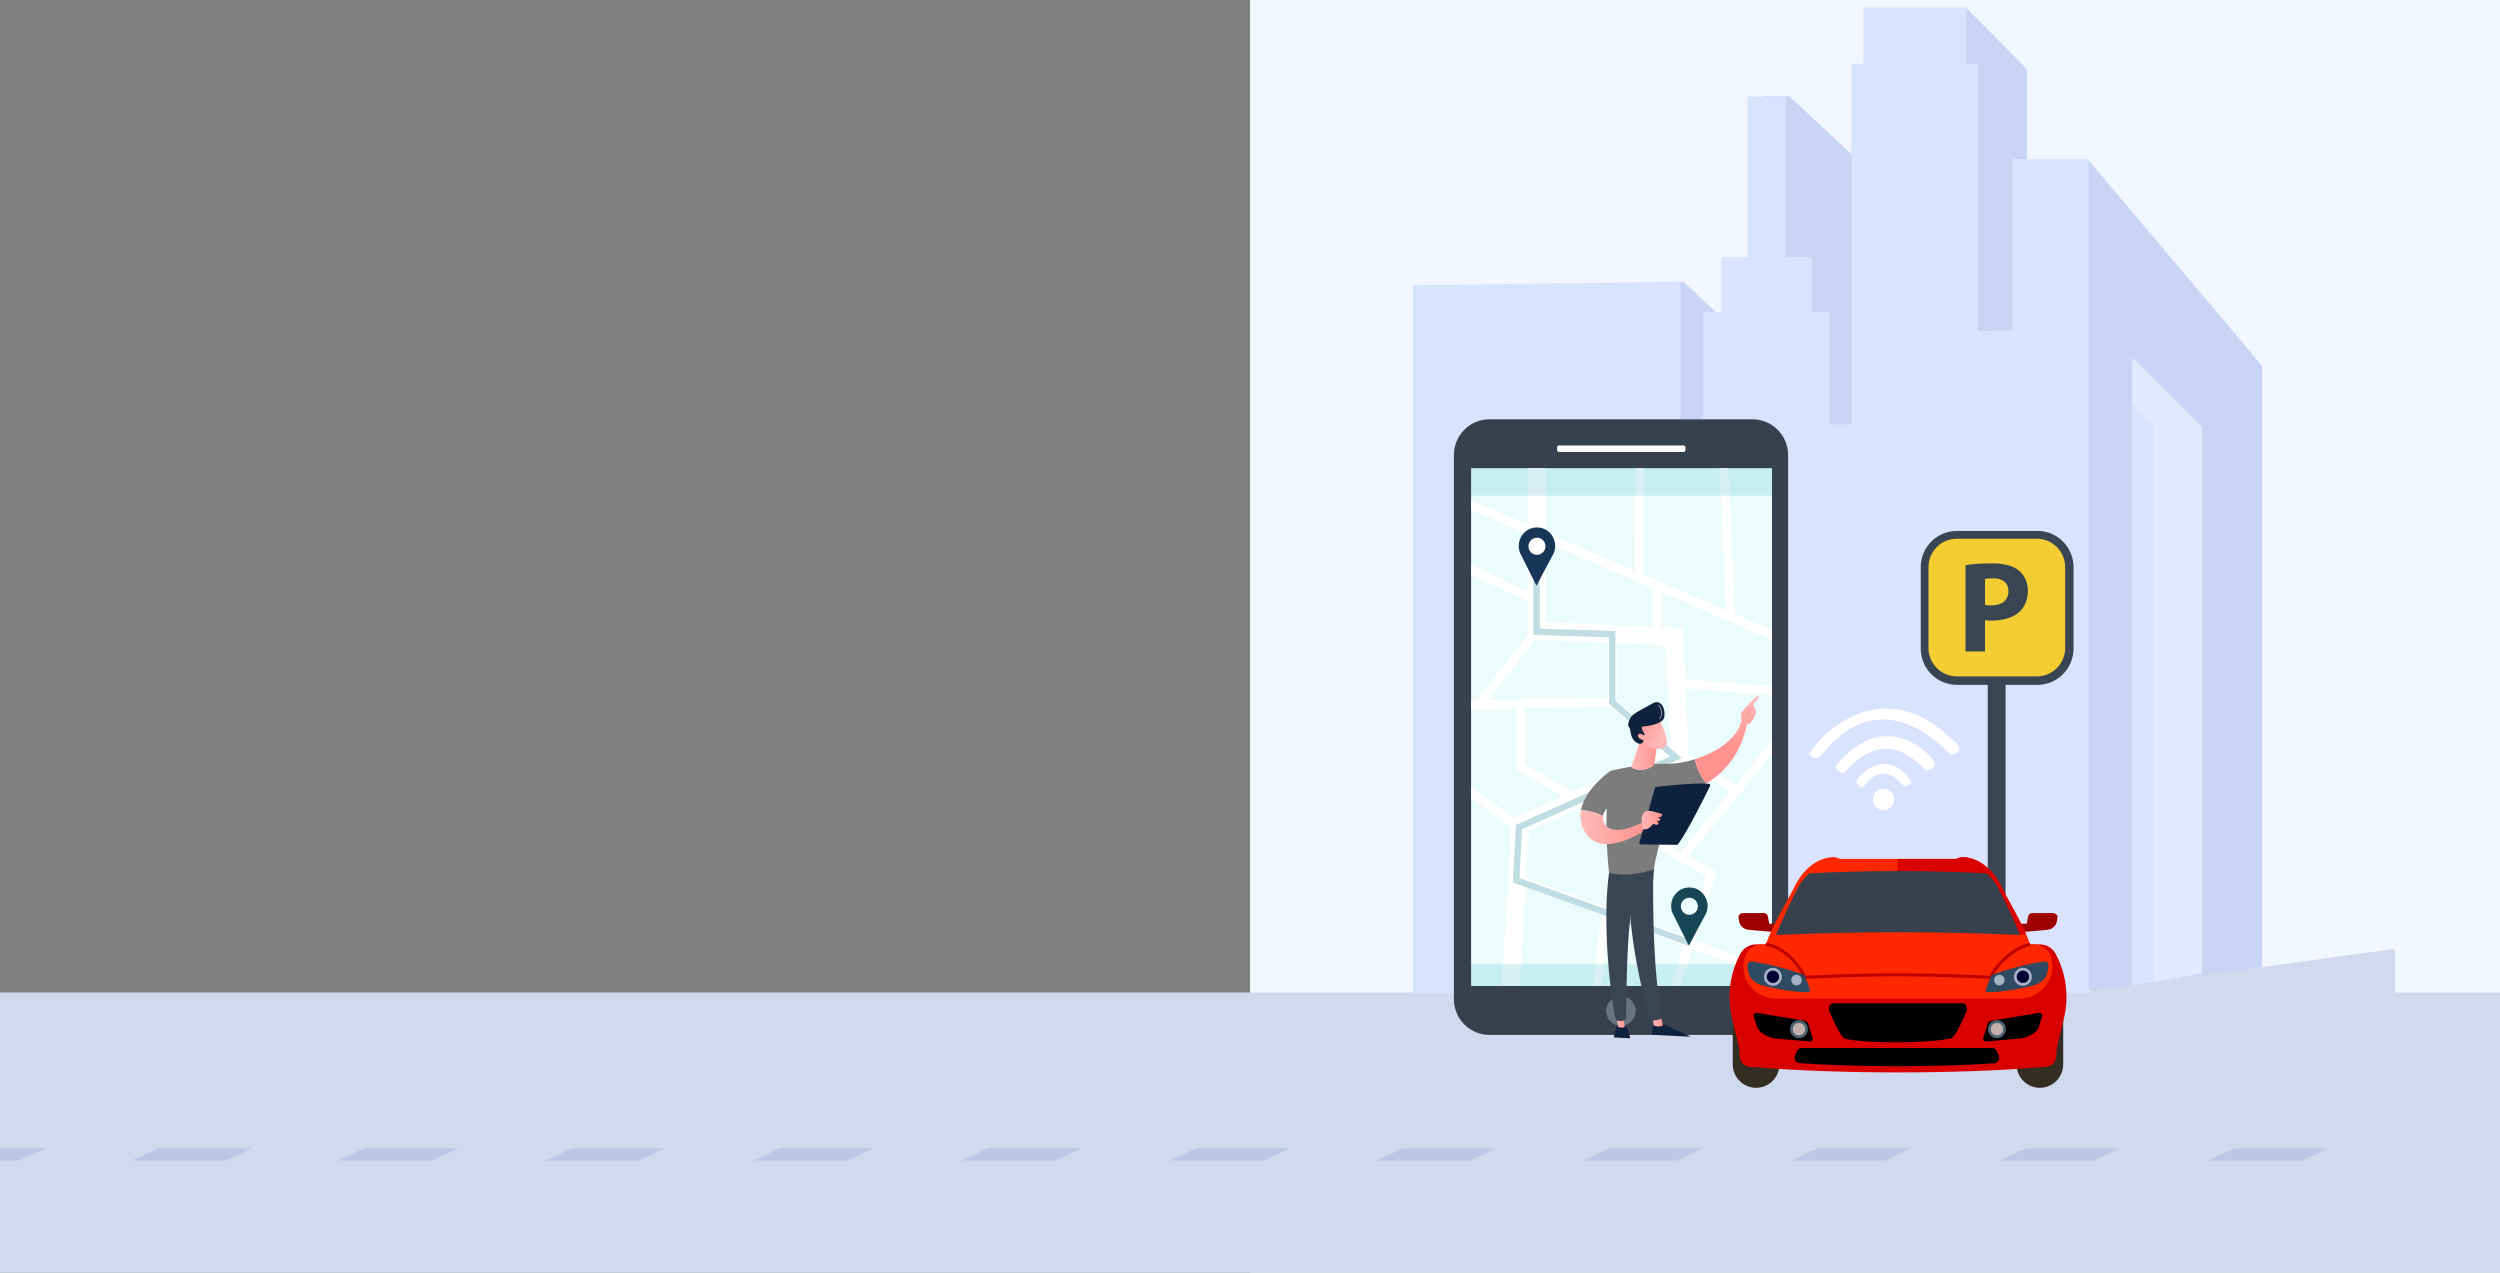
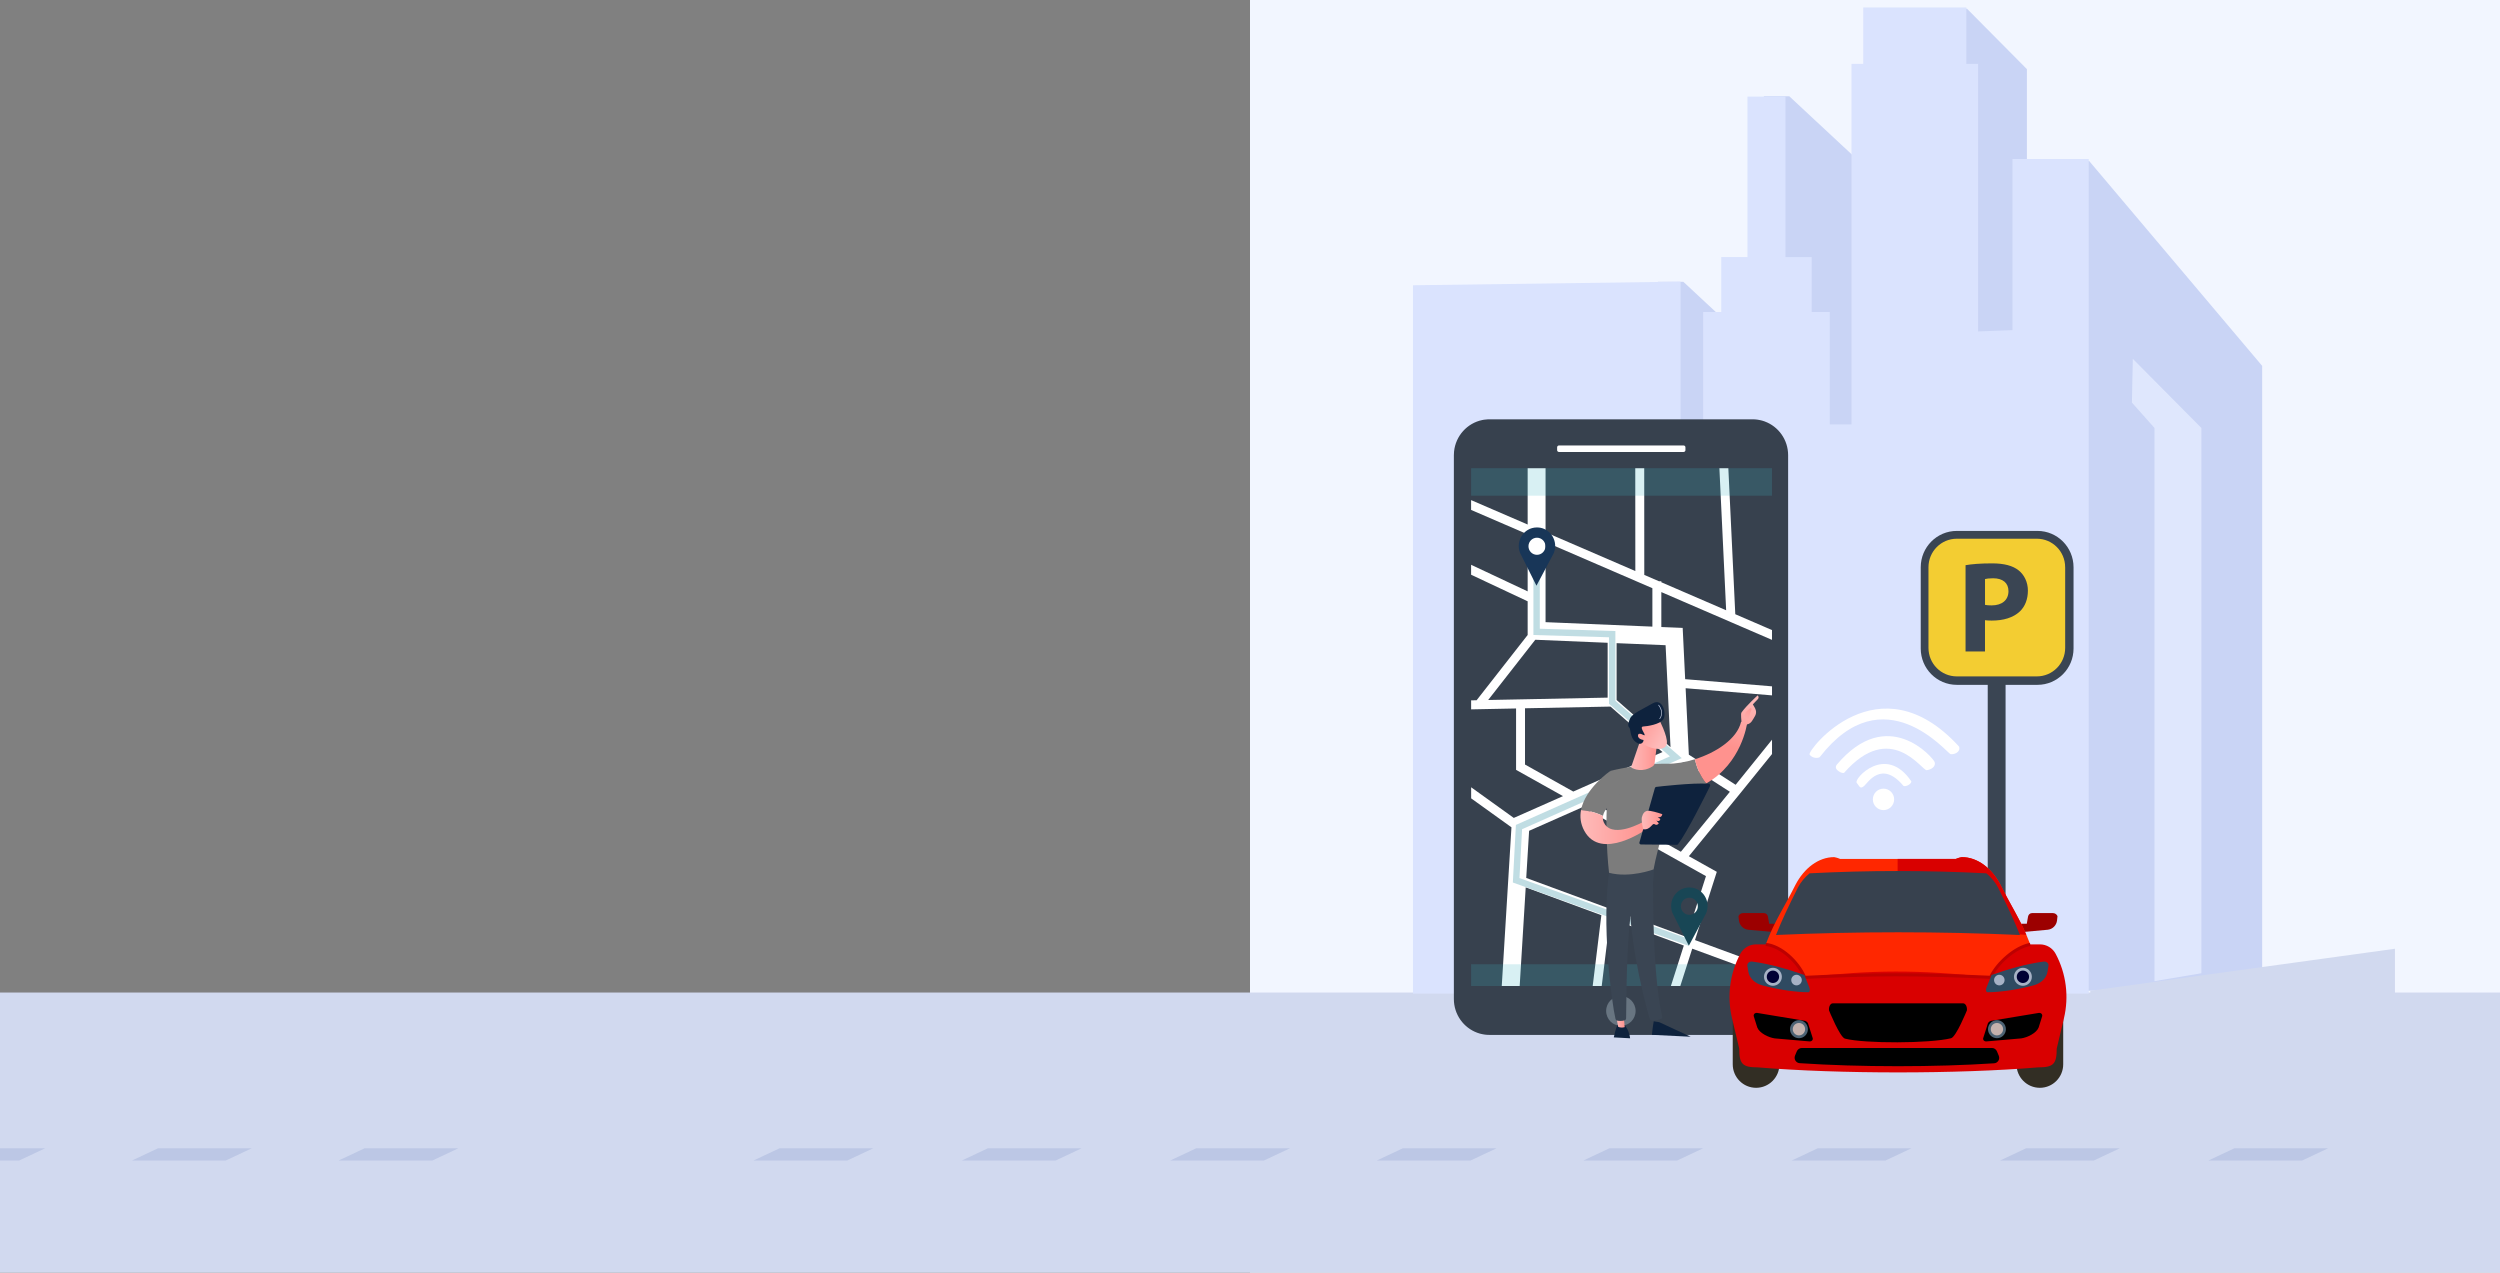
<svg xmlns="http://www.w3.org/2000/svg" width="1440" height="733" viewBox="0 0 1440 733" fill="none">
  <rect x="0" y="0" width="1440" height="733" fill="#808080" stroke="none" />
  <rect x="720" width="720" height="733" fill="#F2F6FF" />
  <path d="M0 571.68L7.05719e-05 721.606V733H1440V571.68H184.256H0Z" fill="#D1D9EF" />
  <path d="M1303 210.725L1203.38 92.76H1188V570.672H1303V210.725Z" fill="#C9D4F5" />
-   <path d="M1268.5 246.014L1234 211.229L1228 206.188V568.655L1268.5 560.589V246.014Z" fill="#DAE3FE" />
  <path opacity="0.8" d="M1241 246.518H1268V560.588L1241 565.126V246.518Z" fill="#E5ECFF" />
  <path opacity="0.8" d="M1228.5 206.691L1268 246.517H1241L1228 231.898L1228.5 206.691Z" fill="#E5ECFF" />
  <path d="M1167.5 39.826L1133 5.041H1119.5V200.642H1167.5V39.826Z" fill="#C9D4F5" />
  <path d="M1068 90.238L1030.63 55.453H1016V251.054H1068V90.238Z" fill="#C9D4F5" />
  <path d="M1007 197.113L969.625 162.328H955V357.929H1007V197.113Z" fill="#C9D4F5" />
  <path d="M1203.12 91.574V572.303H813.879V164.314L967.999 162.232V289.152L973.72 289.261H981.016V179.715H991.438V148.054H1006.53V55.628H1028.42V148.054H1043.53V179.715H1053.94V244.464H1066.45V36.801H1073.22V4.281H1132.61V36.801H1139.38V190.902L1159.18 190.163V91.574H1203.12Z" fill="#DAE3FE" />
  <path d="M1016.5 242.754C1016.5 242.754 1016.48 242.754 1016.45 242.742C1016.04 242.597 1015.62 242.464 1015.2 242.342C1015.06 242.306 1014.91 242.258 1014.77 242.221C1014.61 242.185 1014.46 242.149 1014.31 242.112C1014.16 242.076 1014 242.04 1013.84 242.003C1013.7 241.967 1013.54 241.943 1013.4 241.919C1013.23 241.882 1013.06 241.858 1012.89 241.822C1012.75 241.798 1012.6 241.773 1012.46 241.749C1012.28 241.725 1012.09 241.701 1011.91 241.677C1011.78 241.664 1011.64 241.64 1011.5 241.628C1011.28 241.604 1011.08 241.592 1010.86 241.58C1010.75 241.58 1010.63 241.568 1010.53 241.555C1010.2 241.543 1009.86 241.531 1009.54 241.531H857.896C857.548 241.531 857.187 241.531 856.838 241.555C856.141 241.592 855.456 241.664 854.771 241.761C854.434 241.81 854.098 241.87 853.761 241.943C845.107 243.735 838.448 251.048 837.534 260.079C837.462 260.77 837.426 261.484 837.426 262.198V575.436C837.426 584.383 843.052 591.998 850.913 594.868C850.913 594.868 850.985 594.892 851.021 594.904C851.405 595.049 851.802 595.17 852.211 595.291C852.355 595.328 852.499 595.376 852.644 595.413C852.8 595.449 852.956 595.485 853.1 595.522C853.257 595.558 853.413 595.594 853.569 595.63C853.713 595.667 853.87 595.691 854.014 595.715C854.182 595.752 854.35 595.776 854.519 595.812C854.663 595.836 854.807 595.861 854.951 595.885C855.132 595.909 855.324 595.933 855.504 595.957C855.636 595.969 855.769 595.994 855.913 596.006C856.129 596.03 856.334 596.042 856.55 596.054C856.658 596.054 856.778 596.066 856.887 596.078C857.211 596.091 857.548 596.103 857.872 596.103H1009.52C1010.22 596.103 1010.92 596.066 1011.61 595.994C1021.24 595.001 1028.88 587.277 1029.85 577.542C1029.93 576.852 1029.96 576.138 1029.96 575.424V262.198C1029.96 253.251 1024.34 245.636 1016.48 242.766L1016.5 242.754Z" fill="#37414E" />
-   <path d="M1020.66 269.693H847.355V567.93H1020.66V269.693Z" fill="#EAFCFC" />
  <path d="M1020.67 395.329L970.655 391.201L969.225 361.671L956.928 361.163V341.041L1020.67 368.572V362.918L999.527 353.79L995.524 269.705H990.368L994.262 351.513L956.94 335.387V334.818H955.606L947.108 331.149L947.072 269.717H941.916L941.952 328.921L890.242 306.584V269.717H879.929V302.128L847.355 288.06V293.714L879.929 307.782V340.629L847.355 325.313V331.04L879.929 346.356V365.751L850.528 403.344L847.367 403.405V408.599L873.258 408.078V443.443L900.291 458.565L871.936 471.12L847.379 453.468V459.849L870.577 476.52L870.601 476.496L865.012 567.93H875.337L878.811 511.111L922.383 527.153L917.395 567.93H922.588L927.347 528.993L969.874 544.647L962.434 567.93H967.855L974.73 546.427L1020.69 563.353V557.82L976.317 541.475L988.877 502.175L972.795 493.18C978.384 486.363 990.452 471.629 1002.48 456.822C1010.15 447.39 1016.09 440.053 1020.68 434.327V426.057C1014.98 433.189 1007.62 442.305 999.719 452.039L972.771 434.69L970.92 396.419L1020.68 400.535V395.329H1020.67ZM959.381 371.648L962.217 430.368L931.158 403.199V370.461L959.381 371.636V371.648ZM890.242 312.213L951.772 338.801V360.933L890.242 358.366V312.213ZM857.187 403.199L884.328 368.5L926.001 370.243V401.831L857.187 403.199ZM878.402 440.38V407.969L927.636 406.989L957.578 433.189L906.204 455.938L878.402 440.38ZM982.639 504.645L971.437 539.696L879.111 505.699L880.77 478.542L911.589 464.897L982.639 504.657V504.645ZM996.402 456.071C986.942 467.706 976.93 479.947 968.179 490.613L917.515 462.258L969.946 439.036L996.402 456.059V456.071Z" fill="white" />
  <path d="M972.518 544.733L871.395 508.326L873.161 475.153L961.869 435.659L926.782 405.367V367.072L883.246 365.764V330.871H886.924V362.156L930.46 363.476V403.66L968.696 436.676L876.719 477.622L875.217 505.772L973.756 541.246L972.518 544.733Z" fill="#C0DDE3" />
  <path d="M875.566 318.497L885.001 337.36L894.906 318.739C897.838 311.91 893.127 304.113 885.746 303.811C885.638 303.811 885.53 303.811 885.422 303.811C885.314 303.811 885.206 303.811 885.097 303.811C877.705 303.932 872.813 311.608 875.566 318.509V318.497ZM880.398 314.586C880.434 311.862 882.645 309.683 885.35 309.719C888.054 309.755 890.218 311.983 890.182 314.707C890.146 317.431 887.934 319.61 885.23 319.574C882.525 319.538 880.361 317.31 880.398 314.586Z" fill="#183658" />
  <path d="M963.347 525.87L972.783 544.733L982.687 526.112C985.62 519.283 980.908 511.486 973.528 511.184C973.42 511.184 973.312 511.184 973.203 511.184C973.095 511.184 972.987 511.184 972.879 511.184C965.487 511.305 960.594 518.981 963.347 525.882V525.87ZM968.179 521.959C968.215 519.235 970.427 517.056 973.131 517.092C975.836 517.128 977.999 519.356 977.963 522.08C977.927 524.804 975.716 526.983 973.011 526.947C970.307 526.911 968.143 524.683 968.179 521.959Z" fill="#184655" />
  <path d="M969.766 256.592H897.947C897.369 256.592 896.901 257.063 896.901 257.645V259.28C896.901 259.861 897.369 260.333 897.947 260.333H969.766C970.343 260.333 970.811 259.861 970.811 259.28V257.645C970.811 257.063 970.343 256.592 969.766 256.592Z" fill="white" />
  <path opacity="0.3" d="M942.108 582.3C942.108 587.034 938.31 590.872 933.622 590.872C928.934 590.872 925.136 587.034 925.136 582.3C925.136 577.566 928.934 573.729 933.622 573.729C938.31 573.729 942.108 577.566 942.108 582.3Z" fill="#DAEEF7" />
  <path opacity="0.2" d="M1020.07 555.422H847.355V567.941H1020.07V555.422Z" fill="#3CB4C5" />
  <path opacity="0.2" d="M1020.66 269.693H847.355V285.517H1020.66V269.693Z" fill="#3CB4C5" />
  <path d="M973.84 597.169L955.738 588.778L952.541 588.258C952.541 588.258 951.856 592.181 951.507 596.055L973.84 597.169Z" fill="#0E223D" />
-   <path d="M951.976 585.969L952.529 590.654C952.529 590.654 955.702 592.143 957.866 590.46L956.556 585.242L951.976 585.969Z" fill="url(#paint0_linear_7417_1623)" />
  <path d="M952.385 497.888C952.144 499.111 951.099 558.944 957.457 585.75C957.553 586.186 957.337 586.646 956.928 586.803C955.955 587.203 954.044 587.784 951.76 587.857C951.051 587.881 950.413 587.409 950.209 586.731C948.394 580.507 939.692 549.344 938.574 519.56C937.3 486.289 938.574 518.422 938.574 518.422L939.319 497.852H952.397L952.385 497.888Z" fill="#3A4553" />
  <path d="M938.946 598.051C938.718 596.138 937.997 592.99 935.773 590.532L931.698 590.314C931.698 590.314 930.605 592.3 929.547 597.542L938.958 598.051H938.946Z" fill="#0E223D" />
  <path d="M930.737 584.286L932.035 591.369C932.035 591.369 933.309 592.325 935.822 591.635L935.197 584.008L930.725 584.286H930.737Z" fill="url(#paint1_linear_7417_1623)" />
  <path d="M927.251 499.73C922.058 531.293 928.381 577.748 930.508 586.841C930.641 587.398 931.085 587.821 931.65 587.918C932.6 588.076 934.175 588.209 935.713 587.749C936.242 587.591 936.615 587.119 936.639 586.562C936.927 579.213 936.41 534.078 941.254 516.256C941.495 515.36 942.048 514.561 942.805 514.016L952.204 507.284L952.926 496.412L927.263 499.717L927.251 499.73Z" fill="#3A4553" />
  <path d="M960.342 439.907C944.776 439.652 927.612 444.023 927.612 444.023C922.972 471.276 926.806 502.731 926.806 502.731C938.85 505.915 952.445 500.782 952.445 500.782C954.44 489.389 963.792 457.317 963.792 457.317C971.4 456.372 977.651 454.157 982.819 451.239C978.889 446.638 977.026 440.803 976.22 437.34C970.727 439.071 965.15 439.979 960.354 439.907H960.342Z" fill="#7C7C7C" />
  <path d="M1006.31 416.819C1004.78 414.954 1002.84 415.838 1002.84 415.838C1000.56 425.585 988.553 433.491 976.208 437.341C977.014 440.791 978.877 446.639 982.807 451.24C1003.27 439.653 1006.29 416.819 1006.29 416.819H1006.31Z" fill="url(#paint2_linear_7417_1623)" />
  <path d="M1005.95 417.291C1006.1 417.8 1004.25 418.587 1003.16 416.492C1003.12 415.487 1002.52 411.189 1003.11 410.366C1006.28 406.007 1012.42 400.547 1012.42 400.547C1013.46 401.588 1012.62 402.593 1012.62 402.593L1009.64 405.717C1010.26 406.855 1011.02 407.811 1011.38 409.191C1011.64 410.233 1011.47 411.347 1010.96 412.291C1010.44 413.235 1009.72 414.47 1009.05 415.439C1007.75 417.279 1005.95 417.291 1005.95 417.291Z" fill="url(#paint3_linear_7417_1623)" />
  <path d="M1008.31 407.762L1005.6 410.075L1004.74 412.387L1007.16 415.087C1007.16 415.087 1007.98 410.498 1008.59 409.506C1009.2 408.513 1008.88 408.041 1008.31 407.75V407.762Z" fill="url(#paint4_linear_7417_1623)" />
  <path d="M933.574 459.206L927.6 444.023C927.6 444.023 913.068 453.963 910.676 466.579C913.416 466.785 918.428 467.499 923.308 469.981C924.378 464.025 933.561 459.194 933.561 459.194L933.574 459.206Z" fill="#7C7C7C" />
  <path d="M946.279 473.493C946.279 473.493 929.968 482.779 924.45 474.849C923.309 473.202 923.032 471.567 923.309 470.006C918.416 467.524 913.416 466.797 910.676 466.604C909.954 470.405 910.327 474.449 912.551 478.541C922.203 496.315 948.43 477.561 948.43 477.561L946.267 473.493H946.279Z" fill="url(#paint5_linear_7417_1623)" />
  <path d="M944.319 485.236L953.226 453.903C953.322 453.552 953.623 453.285 953.983 453.249C955.594 453.055 960.27 452.523 965.667 452.075C972.17 451.518 979.718 451.07 984.238 451.445C984.875 451.506 985.271 452.184 984.983 452.765C982.423 457.995 971.857 479.267 966.58 486.241C966.4 486.471 966.136 486.604 965.847 486.604L945.185 486.411C944.572 486.411 944.151 485.817 944.307 485.236H944.319Z" fill="#0E223D" />
  <path d="M946.471 477.67C946.471 477.67 945.233 472.537 945.726 470.708C946.219 468.88 947.192 466.544 950.426 467.064C953.659 467.585 957.469 468.953 957.469 468.953C957.469 468.953 957.277 471.326 954.813 470.551L956.339 471.738C956.339 471.738 956.123 473.638 954.056 472.633L955.474 474.207C955.474 474.207 954.584 475.769 953.058 474.764C951.543 473.759 950.81 478.288 946.483 477.658L946.471 477.67Z" fill="url(#paint6_linear_7417_1623)" />
  <path d="M944.572 427.184L939.62 441.603C939.548 441.833 939.62 442.1 939.848 442.233C941.194 442.996 946.062 445.163 951.916 441.422C952.529 441.034 952.95 440.393 953.034 439.678L954.633 427.196H944.56L944.572 427.184Z" fill="url(#paint7_linear_7417_1623)" />
  <path d="M955.354 413.828C955.354 413.828 960.787 424.143 960.102 428.308C959.404 432.473 952.661 432.171 946.783 428.793L942.673 417.654L955.366 413.84L955.354 413.828Z" fill="url(#paint8_linear_7417_1623)" />
  <path d="M951.892 405.172C945.954 408.598 940.233 410.935 938.922 413.829C937.624 416.71 937.564 418.296 938.514 419.12C939.463 419.943 938.514 426.178 943.766 428.285C944.488 428.575 945.317 428.442 945.906 427.934C946.495 427.425 946.783 426.638 946.639 425.875L946.158 423.393C946.158 423.393 946.363 423.672 947.12 423.623C947.877 423.575 946.603 421.795 946.279 421.057C945.954 420.318 944.836 418.49 946.639 418.442C948.442 418.393 956.231 417.291 958.118 414.277C960.017 411.25 957.83 401.722 951.892 405.172Z" fill="#0E223D" />
  <path d="M947.649 423.962C947.649 423.962 943.778 421.286 943.49 423.538C943.202 425.79 946.976 426.795 948.839 425.96L947.649 423.95V423.962Z" fill="url(#paint9_linear_7417_1623)" />
  <g opacity="0.8">
    <path d="M956.015 414.168C956.015 414.168 955.919 414.168 955.883 414.119C955.798 414.047 955.786 413.914 955.858 413.829C955.967 413.696 958.527 410.596 955.221 406.298C955.149 406.213 955.161 406.08 955.257 406.008C955.354 405.935 955.474 405.947 955.546 406.044C959.056 410.608 956.207 414.047 956.171 414.083C956.135 414.132 956.075 414.156 956.015 414.156V414.168Z" fill="url(#paint10_linear_7417_1623)" />
  </g>
  <path d="M1155.21 327.916H1144.93V596.212H1155.21V327.916Z" fill="#3A4553" />
  <path d="M1194.36 373.536C1194.36 385.099 1185.06 394.47 1173.58 394.47H1127.12C1115.64 394.47 1106.34 385.099 1106.34 373.536V326.742C1106.34 315.18 1115.64 305.809 1127.12 305.809H1173.58C1185.06 305.809 1194.36 315.18 1194.36 326.742V373.536Z" fill="#3A4553" />
  <path d="M1189.53 326.73C1189.53 317.65 1182.22 310.301 1173.22 310.301H1127.11C1118.09 310.301 1110.8 317.662 1110.8 326.73V373.173C1110.8 382.254 1118.1 389.603 1127.11 389.603H1173.23C1182.24 389.603 1189.54 382.242 1189.54 373.173V326.73H1189.53Z" fill="#F3CD32" />
  <path d="M1132.18 325.543C1135.66 324.938 1140.56 324.502 1147.46 324.502C1154.36 324.502 1159.39 325.846 1162.73 328.534C1165.93 331.076 1168.07 335.265 1168.07 340.193C1168.07 345.121 1166.44 349.31 1163.47 352.155C1159.61 355.823 1153.9 357.458 1147.22 357.458C1145.74 357.458 1144.39 357.385 1143.36 357.24V375.243H1132.16V325.555L1132.18 325.543ZM1143.38 348.402C1144.34 348.619 1145.53 348.704 1147.17 348.704C1153.18 348.704 1156.88 345.641 1156.88 340.483C1156.88 335.846 1153.68 333.086 1148.05 333.086C1145.75 333.086 1144.19 333.304 1143.37 333.534V348.402H1143.38Z" fill="#3A4553" />
  <path d="M1073.77 452.68C1075.85 450.925 1083.75 437.583 1096.41 452.68C1097.78 453.407 1101.31 451.385 1100.87 449.98C1086.07 428.248 1067.64 448.649 1069.45 450.876C1071.26 453.116 1071.36 454.726 1073.79 452.68H1073.77Z" fill="white" />
  <path d="M1109.79 443.625C1112.55 443.298 1115.13 441.397 1114.37 438.976C1113.61 436.578 1087.26 405.596 1057.93 440.525C1057.57 440.961 1057.4 441.506 1057.45 442.075C1057.5 442.632 1057.78 443.153 1058.2 443.516C1059.53 444.642 1060.67 445.393 1062.14 445.211C1088.99 414.543 1107.05 443.976 1109.8 443.637L1109.79 443.625Z" fill="white" />
  <path d="M1123.5 434.374C1125.46 434.774 1129.47 433.285 1128.43 430.04C1082.08 379.226 1040.79 432.486 1042.31 434.629C1043.82 436.784 1046.9 436.856 1048.14 436.13C1085.04 388.44 1121.54 433.975 1123.51 434.374H1123.5Z" fill="white" />
  <path d="M1091.03 460.44C1091.03 463.855 1088.28 466.627 1084.89 466.627C1081.5 466.627 1078.76 463.855 1078.76 460.44C1078.76 457.026 1081.52 454.266 1084.89 454.266C1088.27 454.266 1091.03 457.026 1091.03 460.44Z" fill="white" />
  <path d="M1011.51 574.16H1011.5C1004.07 574.16 998.054 580.224 998.054 587.704V613.031C998.054 620.511 1004.07 626.575 1011.5 626.575H1011.51C1018.94 626.575 1024.96 620.511 1024.96 613.031V587.704C1024.96 580.224 1018.94 574.16 1011.51 574.16Z" fill="#322E24" />
  <path d="M1174.96 574.16H1174.95C1167.52 574.16 1161.5 580.224 1161.5 587.704V613.031C1161.5 620.511 1167.52 626.575 1174.95 626.575H1174.96C1182.39 626.575 1188.41 620.511 1188.41 613.031V587.704C1188.41 580.224 1182.39 574.16 1174.96 574.16Z" fill="#322E24" />
  <path d="M1018.3 527.87C1018.1 526.749 1017.13 525.936 1016 525.936H1004.02C1002.86 525.936 1001.83 526.616 1001.35 527.67L1001.62 530.139C1001.94 533.021 1004.21 535.29 1007.09 535.543L1026.5 537.305V532.114L1019.05 532.074L1018.31 527.857L1018.3 527.87Z" fill="#9C0000" />
  <path d="M1168.18 527.87C1168.38 526.749 1169.35 525.936 1170.47 525.936H1182.46C1183.61 525.936 1184.65 526.616 1185.12 527.67L1184.86 530.139C1184.54 533.021 1182.26 535.29 1179.39 535.543L1159.98 537.305V532.114L1167.43 532.074L1168.17 527.857L1168.18 527.87Z" fill="#9C0000" />
  <path d="M1012.52 614.805C1059.48 618.689 1127.38 618.662 1173.94 614.805C1182.79 614.805 1184.67 612.911 1184.67 603.997L1188.83 586.53C1191.83 573.973 1190.12 560.749 1184.05 549.394C1182.26 546.045 1178.79 543.963 1175.02 543.963H1011.46C1007.69 543.963 1004.21 546.045 1002.43 549.394C996.345 560.763 994.65 573.987 997.644 586.53L1001.8 603.997C1001.8 612.911 1003.68 614.805 1012.53 614.805H1012.52Z" fill="#D90000" />
-   <path d="M1182.14 555.025C1181.96 552.983 1181.42 550.968 1180.3 549.02C1178.51 545.871 1175.14 543.963 1171.53 543.963H1014.97C1011.35 543.963 1007.95 545.871 1006.14 549.034C1005.02 550.982 1004.47 552.983 1004.28 555.025C1003.25 566.114 1012.16 575.241 1023.21 575.241H1163.17C1174.09 575.241 1183.14 565.967 1182.13 555.025H1182.14Z" fill="#FF2700" />
  <path d="M1147.36 603.636H1037.85C1036.59 603.636 1035.45 604.397 1034.96 605.571L1033.94 608.013C1033.11 610.015 1034.47 612.243 1036.62 612.39C1053.63 613.524 1073.17 614.138 1093.12 614.138C1112.69 614.138 1131.84 613.551 1148.61 612.457C1150.76 612.323 1152.13 610.081 1151.29 608.093L1150.24 605.571C1149.75 604.397 1148.61 603.623 1147.34 603.623L1147.36 603.636Z" fill="black" />
  <path d="M1146.59 562.912C1149.9 555.479 1160.03 545.725 1169.41 543.964C1164.05 529.939 1159.19 523.454 1152.2 509.523C1147.29 500.142 1139.09 493.697 1129.99 493.697C1129.99 493.697 1127.96 494.071 1126.58 494.738H1059.88C1058.5 494.071 1056.48 493.697 1056.48 493.697C1047.38 493.697 1039.18 500.142 1034.26 509.523C1027.28 523.441 1022.42 529.939 1017.05 543.964C1026.23 544.978 1035.96 554.372 1039.45 562.952C1079.42 558.629 1103.02 558.388 1146.57 562.912H1146.59Z" fill="#FF2700" />
  <path d="M1093.03 534.89L1167.16 538.439C1162.63 527.978 1158.21 521.479 1152.2 509.523C1147.29 500.142 1139.09 493.697 1129.99 493.697C1129.99 493.697 1127.96 494.071 1126.58 494.738H1093.03V534.876V534.89Z" fill="#D90000" />
  <path d="M1038.88 563.872L1038.65 563.298C1035.33 555.185 1025.83 545.831 1016.96 544.857L1017.16 543.096C1026.74 544.15 1036.35 553.637 1040.04 562.057C1079.63 560.122 1103.61 560.109 1146.04 562.017C1149.74 554.331 1159.95 544.844 1169.25 543.109L1169.57 544.857C1160.59 546.538 1150.67 555.919 1147.4 563.298L1147.14 563.845L1146.55 563.819C1103.59 561.884 1079.58 561.897 1039.51 563.859L1038.88 563.885V563.872Z" fill="#BD0000" />
  <path d="M1144.16 503.038C1110.18 501.263 1076.23 501.263 1042.3 503.038C1039.61 505.28 1037.28 508.029 1035.65 511.124C1029.82 522.747 1026.68 529.352 1022.97 538.546C1069.82 536.478 1116.65 536.478 1163.49 538.546C1159.78 529.366 1156.66 522.774 1150.85 511.191C1149.21 508.055 1146.87 505.293 1144.16 503.038Z" fill="#37414E" />
  <path d="M1078.47 503.611C1066.62 503.798 1054.74 504.172 1042.98 504.786C1040.55 506.894 1038.57 509.363 1037.21 511.938C1032.06 522.226 1028.97 528.644 1025.65 536.664C1048.09 535.717 1070.81 535.223 1093.23 535.223C1097.44 535.223 1101.66 535.263 1105.89 535.29C1103.1 530.753 1085.99 509.256 1078.47 503.611Z" fill="#37414E" />
  <path d="M1012 583.421L1039.07 587.904C1040.05 587.958 1041 588.572 1041.41 589.412L1043.97 597.485C1044.63 598.846 1043.6 600.074 1042.02 599.834L1022.23 598.113C1018.56 597.565 1013.46 595.03 1012.2 591.854L1010.26 585.649C1009.77 584.422 1010.63 583.354 1012.03 583.421H1012Z" fill="black" />
  <path d="M1031.04 592.816C1031.04 595.685 1033.35 598.007 1036.19 598.007C1039.04 598.007 1041.35 595.685 1041.35 592.816C1041.35 589.947 1039.04 587.625 1036.19 587.625C1033.35 587.625 1031.04 589.947 1031.04 592.816Z" fill="#4D6374" />
  <path d="M1036.19 596.391C1038.16 596.391 1039.74 594.79 1039.74 592.814C1039.74 590.839 1038.16 589.238 1036.19 589.238C1034.23 589.238 1032.64 590.839 1032.64 592.814C1032.64 594.79 1034.23 596.391 1036.19 596.391Z" fill="#C4B1AC" />
  <path d="M1174.45 583.421L1147.38 587.904C1146.4 587.958 1145.45 588.572 1145.04 589.412L1142.48 597.485C1141.82 598.846 1142.85 600.074 1144.43 599.834L1164.22 598.113C1167.89 597.565 1172.99 595.03 1174.25 591.854L1176.2 585.649C1176.69 584.422 1175.82 583.354 1174.42 583.421H1174.45Z" fill="black" />
  <path d="M1155.4 592.816C1155.4 595.685 1153.09 598.007 1150.24 598.007C1147.4 598.007 1145.09 595.685 1145.09 592.816C1145.09 589.947 1147.4 587.625 1150.24 587.625C1153.09 587.625 1155.4 589.947 1155.4 592.816Z" fill="#4D6374" />
  <path d="M1150.24 596.391C1152.2 596.391 1153.79 594.79 1153.79 592.814C1153.79 590.839 1152.2 589.238 1150.24 589.238C1148.28 589.238 1146.69 590.839 1146.69 592.814C1146.69 594.79 1148.28 596.391 1150.24 596.391Z" fill="#C4B1AC" />
  <path d="M1009.09 553.838C1019.69 555.252 1030.19 558.375 1039.29 561.591L1042.21 568.89C1042.74 570.131 1042.45 571.532 1041.56 571.532C1035.03 571.532 1024.76 570.197 1015.05 567.569C1010.75 566.394 1007.65 563.379 1007.05 559.789L1006.48 556.346C1006.25 554.972 1007.51 553.758 1009.09 553.838Z" fill="#2F4A61" />
  <path d="M1016.06 562.632C1016.06 565.501 1018.36 567.823 1021.21 567.823C1024.06 567.823 1026.36 565.501 1026.36 562.632C1026.36 559.763 1024.06 557.441 1021.21 557.441C1018.36 557.441 1016.06 559.763 1016.06 562.632Z" fill="#A6B1C5" />
  <path d="M1017.66 562.631C1017.66 564.606 1019.25 566.207 1021.21 566.207C1023.17 566.207 1024.76 564.606 1024.76 562.631C1024.76 560.656 1023.17 559.055 1021.21 559.055C1019.25 559.055 1017.66 560.656 1017.66 562.631Z" fill="#000034" />
  <path d="M1031.77 564.526C1031.77 566.221 1033.13 567.582 1034.8 567.582C1036.47 567.582 1037.84 566.208 1037.84 564.526C1037.84 562.845 1036.47 561.471 1034.8 561.471C1033.13 561.471 1031.77 562.845 1031.77 564.526Z" fill="#A6B1C5" />
  <path d="M1177.32 553.838C1166.72 555.252 1156.22 558.375 1147.12 561.591L1144.2 568.89C1143.67 570.131 1143.96 571.532 1144.85 571.532C1151.38 571.532 1161.65 570.197 1171.36 567.569C1175.67 566.394 1178.77 563.379 1179.36 559.789L1179.93 556.346C1180.16 554.972 1178.9 553.758 1177.32 553.838Z" fill="#2F4A61" />
  <path d="M1170.35 562.632C1170.35 565.501 1168.05 567.823 1165.2 567.823C1162.35 567.823 1160.05 565.501 1160.05 562.632C1160.05 559.763 1162.35 557.441 1165.2 557.441C1168.05 557.441 1170.35 559.763 1170.35 562.632Z" fill="#A6B1C5" />
  <path d="M1168.75 562.631C1168.75 564.606 1167.16 566.207 1165.2 566.207C1163.24 566.207 1161.65 564.606 1161.65 562.631C1161.65 560.656 1163.24 559.055 1165.2 559.055C1167.16 559.055 1168.75 560.656 1168.75 562.631Z" fill="#000034" />
  <path d="M1151.61 567.582C1153.28 567.582 1154.64 566.214 1154.64 564.526C1154.64 562.839 1153.28 561.471 1151.61 561.471C1149.93 561.471 1148.58 562.839 1148.58 564.526C1148.58 566.214 1149.93 567.582 1151.61 567.582Z" fill="#A6B1C5" />
  <path d="M1062.7 598.247C1059.78 597.486 1053.52 582.007 1053.52 582.007C1053.26 579.885 1054.29 577.924 1055.68 577.924H1130.77C1132.16 577.924 1133.19 579.899 1132.93 582.007C1132.93 582.007 1126.73 597.299 1123.8 598.033C1111.53 601.062 1074.06 601.169 1062.7 598.247Z" fill="black" />
  <path d="M1379.5 546.473L1204 570.671V640.744H1379.5V546.473Z" fill="#D1D9EF" />
  <path d="M927 661.414H981L966 668.472H912L927 661.414Z" fill="#BCC7E5" />
  <path d="M808 661.414H862L847 668.472H793L808 661.414Z" fill="#BCC7E5" />
  <path d="M1047 661.414H1101L1086 668.472H1032L1047 661.414Z" fill="#BCC7E5" />
  <path d="M1167 661.414H1221L1206 668.472H1152L1167 661.414Z" fill="#BCC7E5" />
  <path d="M1287 661.414H1341L1326 668.472H1272L1287 661.414Z" fill="#BCC7E5" />
-   <path d="M329 661.414H383L368 668.472H314L329 661.414Z" fill="#BCC7E5" />
  <path d="M210 661.414H264L249 668.472H195L210 661.414Z" fill="#BCC7E5" />
  <path d="M91 661.414H145L130 668.472H76L91 661.414Z" fill="#BCC7E5" />
  <path d="M0 661.414H26L11 668.472H0V661.414Z" fill="#BCC7E5" />
  <path d="M449 661.414H503L488 668.472H434L449 661.414Z" fill="#BCC7E5" />
  <path d="M569 661.414H623L608 668.472H554L569 661.414Z" fill="#BCC7E5" />
  <path d="M689 661.414H743L728 668.472H674L689 661.414Z" fill="#BCC7E5" />
  <defs>
    <linearGradient id="paint0_linear_7417_1623" x1="951.976" y1="588.245" x2="957.866" y2="588.245" gradientUnits="userSpaceOnUse">
      <stop stop-color="#FEBBBA" />
      <stop offset="1" stop-color="#FF928E" />
    </linearGradient>
    <linearGradient id="paint1_linear_7417_1623" x1="930.737" y1="587.943" x2="935.822" y2="587.943" gradientUnits="userSpaceOnUse">
      <stop stop-color="#FEBBBA" />
      <stop offset="1" stop-color="#FF928E" />
    </linearGradient>
    <linearGradient id="paint2_linear_7417_1623" x1="1001.67" y1="398.113" x2="991.147" y2="427.983" gradientUnits="userSpaceOnUse">
      <stop stop-color="#FEBBBA" />
      <stop offset="1" stop-color="#FF928E" />
    </linearGradient>
    <linearGradient id="paint3_linear_7417_1623" x1="1010.56" y1="401.249" x2="1000.03" y2="431.106" gradientUnits="userSpaceOnUse">
      <stop stop-color="#FEBBBA" />
      <stop offset="1" stop-color="#FF928E" />
    </linearGradient>
    <linearGradient id="paint4_linear_7417_1623" x1="1002.56" y1="420.354" x2="1010.48" y2="404.49" gradientUnits="userSpaceOnUse">
      <stop stop-color="#FEBBBA" />
      <stop offset="1" stop-color="#FF928E" />
    </linearGradient>
    <linearGradient id="paint5_linear_7417_1623" x1="910.351" y1="476.386" x2="948.442" y2="476.386" gradientUnits="userSpaceOnUse">
      <stop stop-color="#FEBBBA" />
      <stop offset="1" stop-color="#FF928E" />
    </linearGradient>
    <linearGradient id="paint6_linear_7417_1623" x1="945.606" y1="472.355" x2="957.469" y2="472.355" gradientUnits="userSpaceOnUse">
      <stop stop-color="#FEBBBA" />
      <stop offset="1" stop-color="#FF928E" />
    </linearGradient>
    <linearGradient id="paint7_linear_7417_1623" x1="939.596" y1="435.356" x2="954.645" y2="435.356" gradientUnits="userSpaceOnUse">
      <stop stop-color="#FEBBBA" />
      <stop offset="1" stop-color="#FF928E" />
    </linearGradient>
    <linearGradient id="paint8_linear_7417_1623" x1="958.118" y1="425.629" x2="941.49" y2="415.554" gradientUnits="userSpaceOnUse">
      <stop stop-color="#FEBBBA" />
      <stop offset="1" stop-color="#FF928E" />
    </linearGradient>
    <linearGradient id="paint9_linear_7417_1623" x1="953.758" y1="429.419" x2="938.807" y2="420.363" gradientUnits="userSpaceOnUse">
      <stop stop-color="#FEBBBA" />
      <stop offset="1" stop-color="#FF928E" />
    </linearGradient>
    <linearGradient id="paint10_linear_7417_1623" x1="955.185" y1="410.076" x2="957.301" y2="410.076" gradientUnits="userSpaceOnUse">
      <stop stop-color="#DAE3FE" />
      <stop offset="1" stop-color="#E9EFFD" />
    </linearGradient>
  </defs>
</svg>